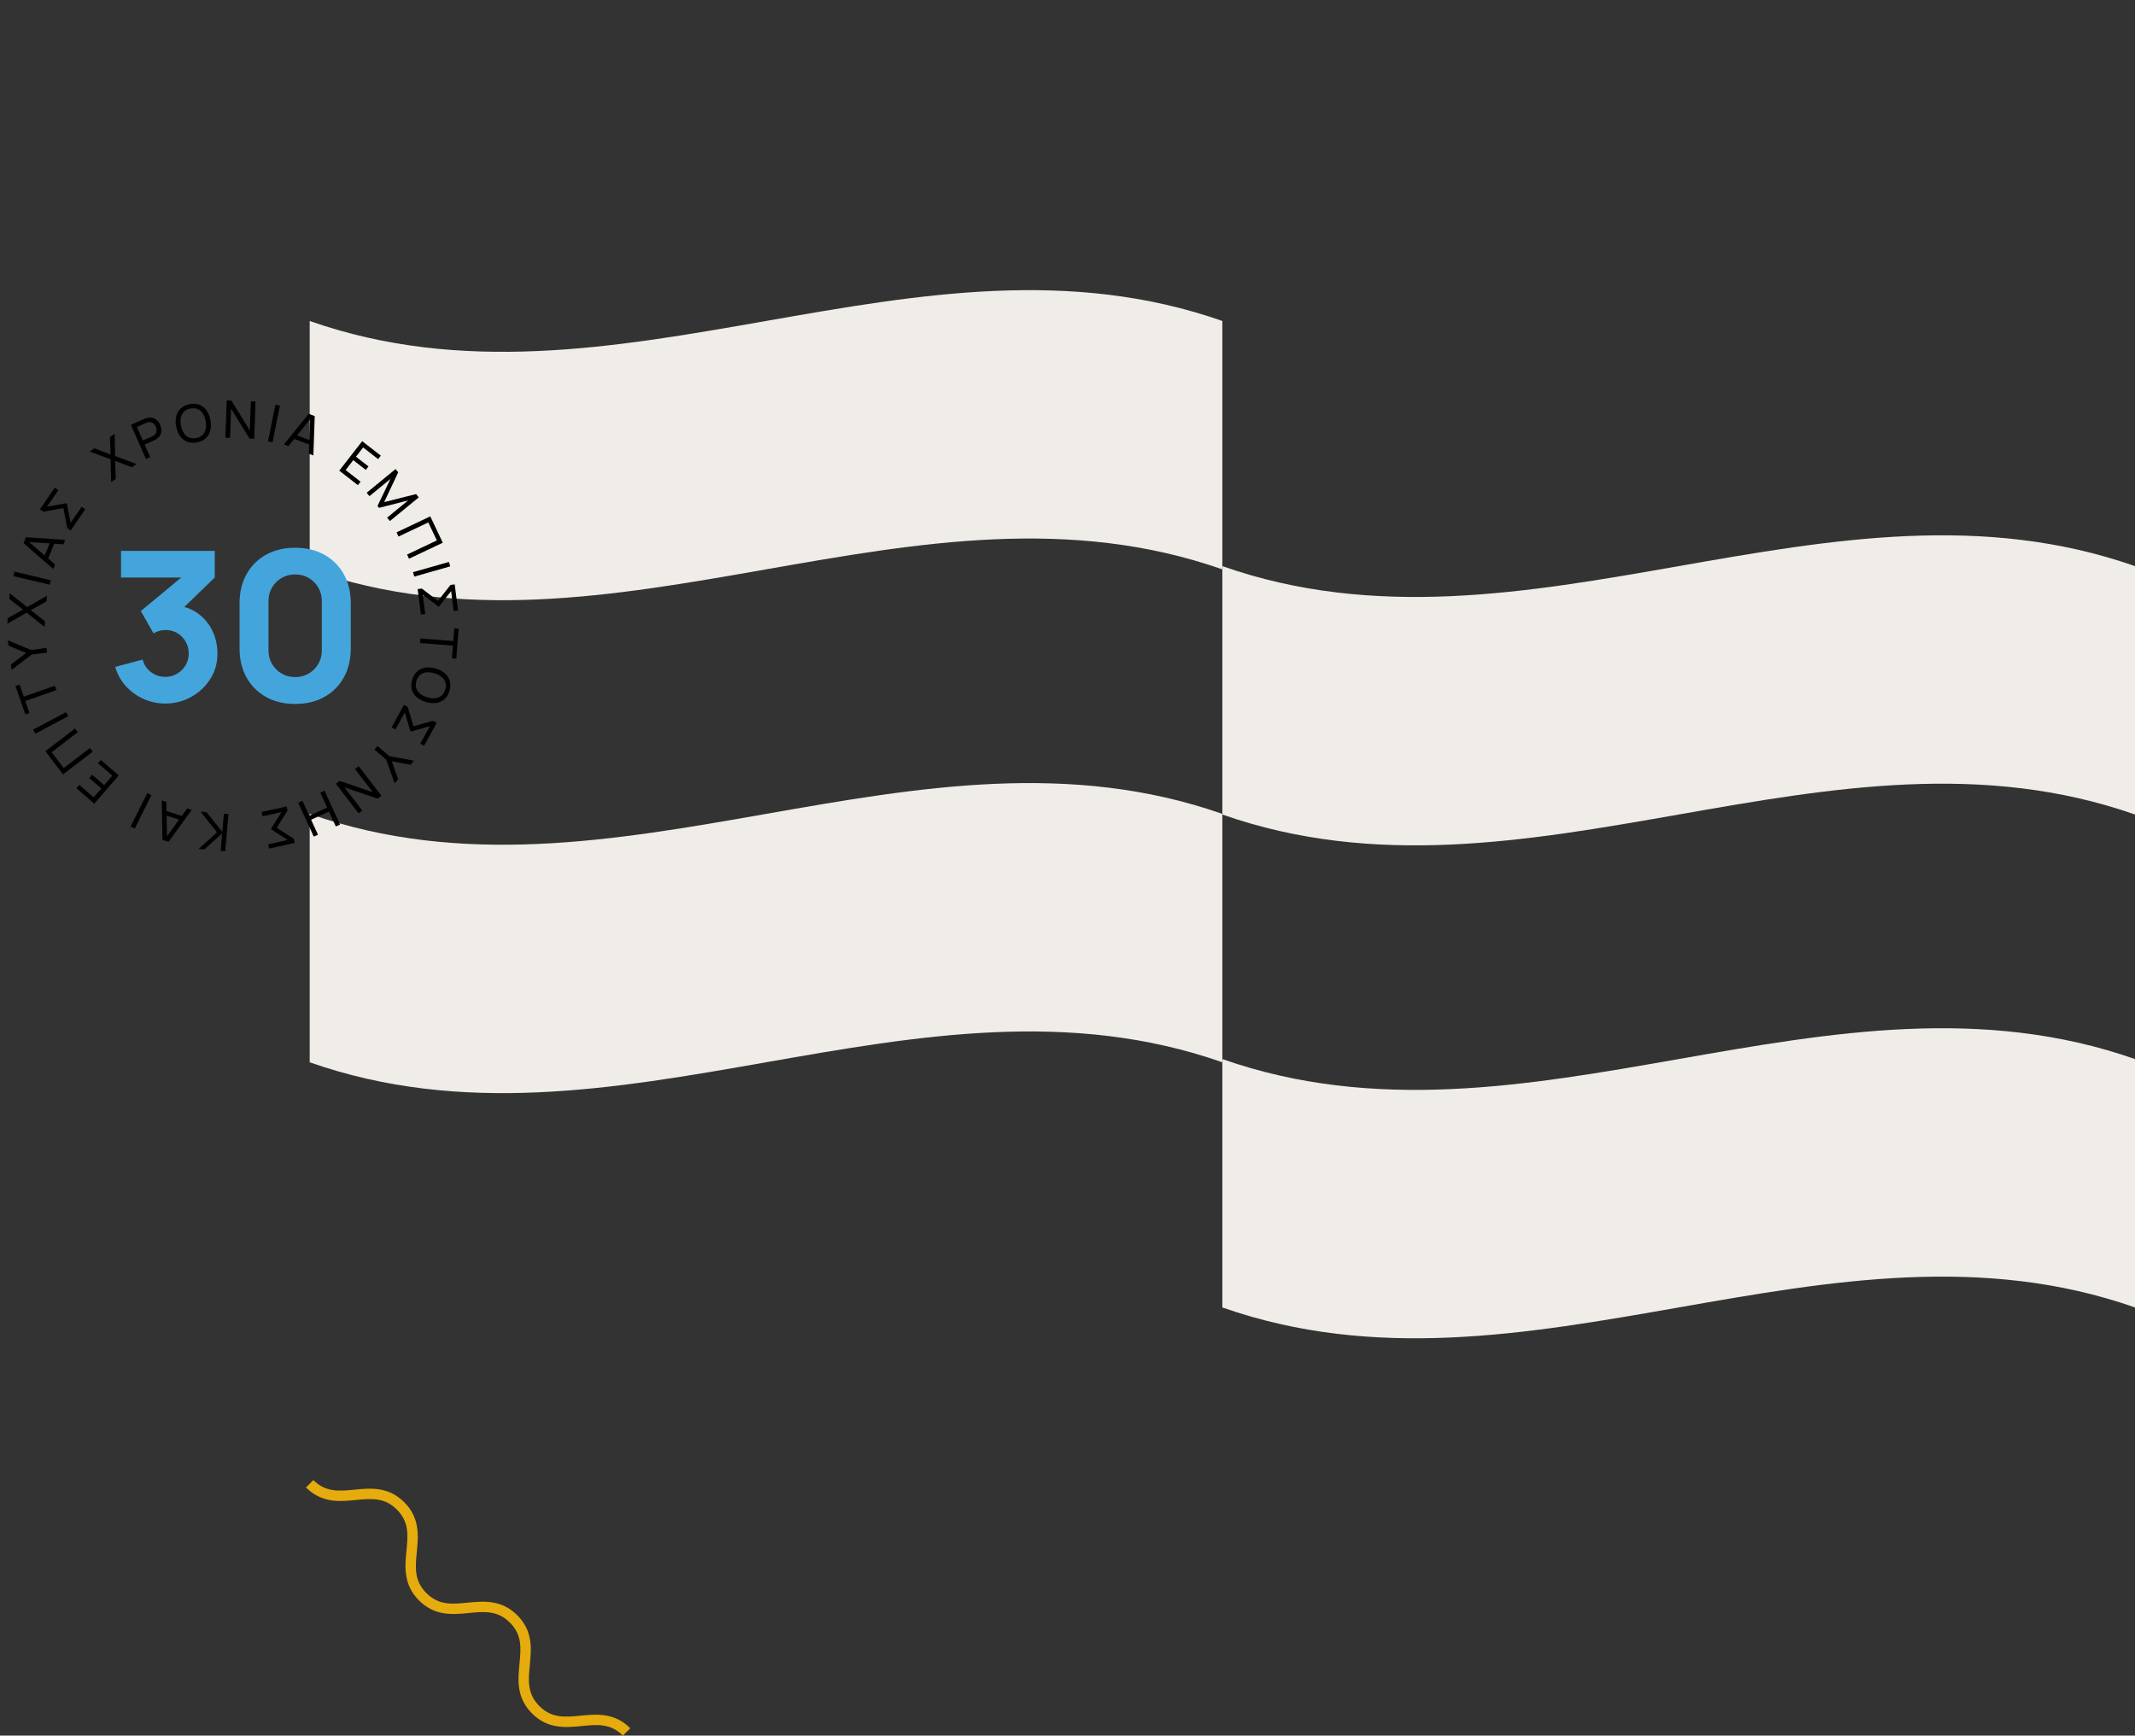
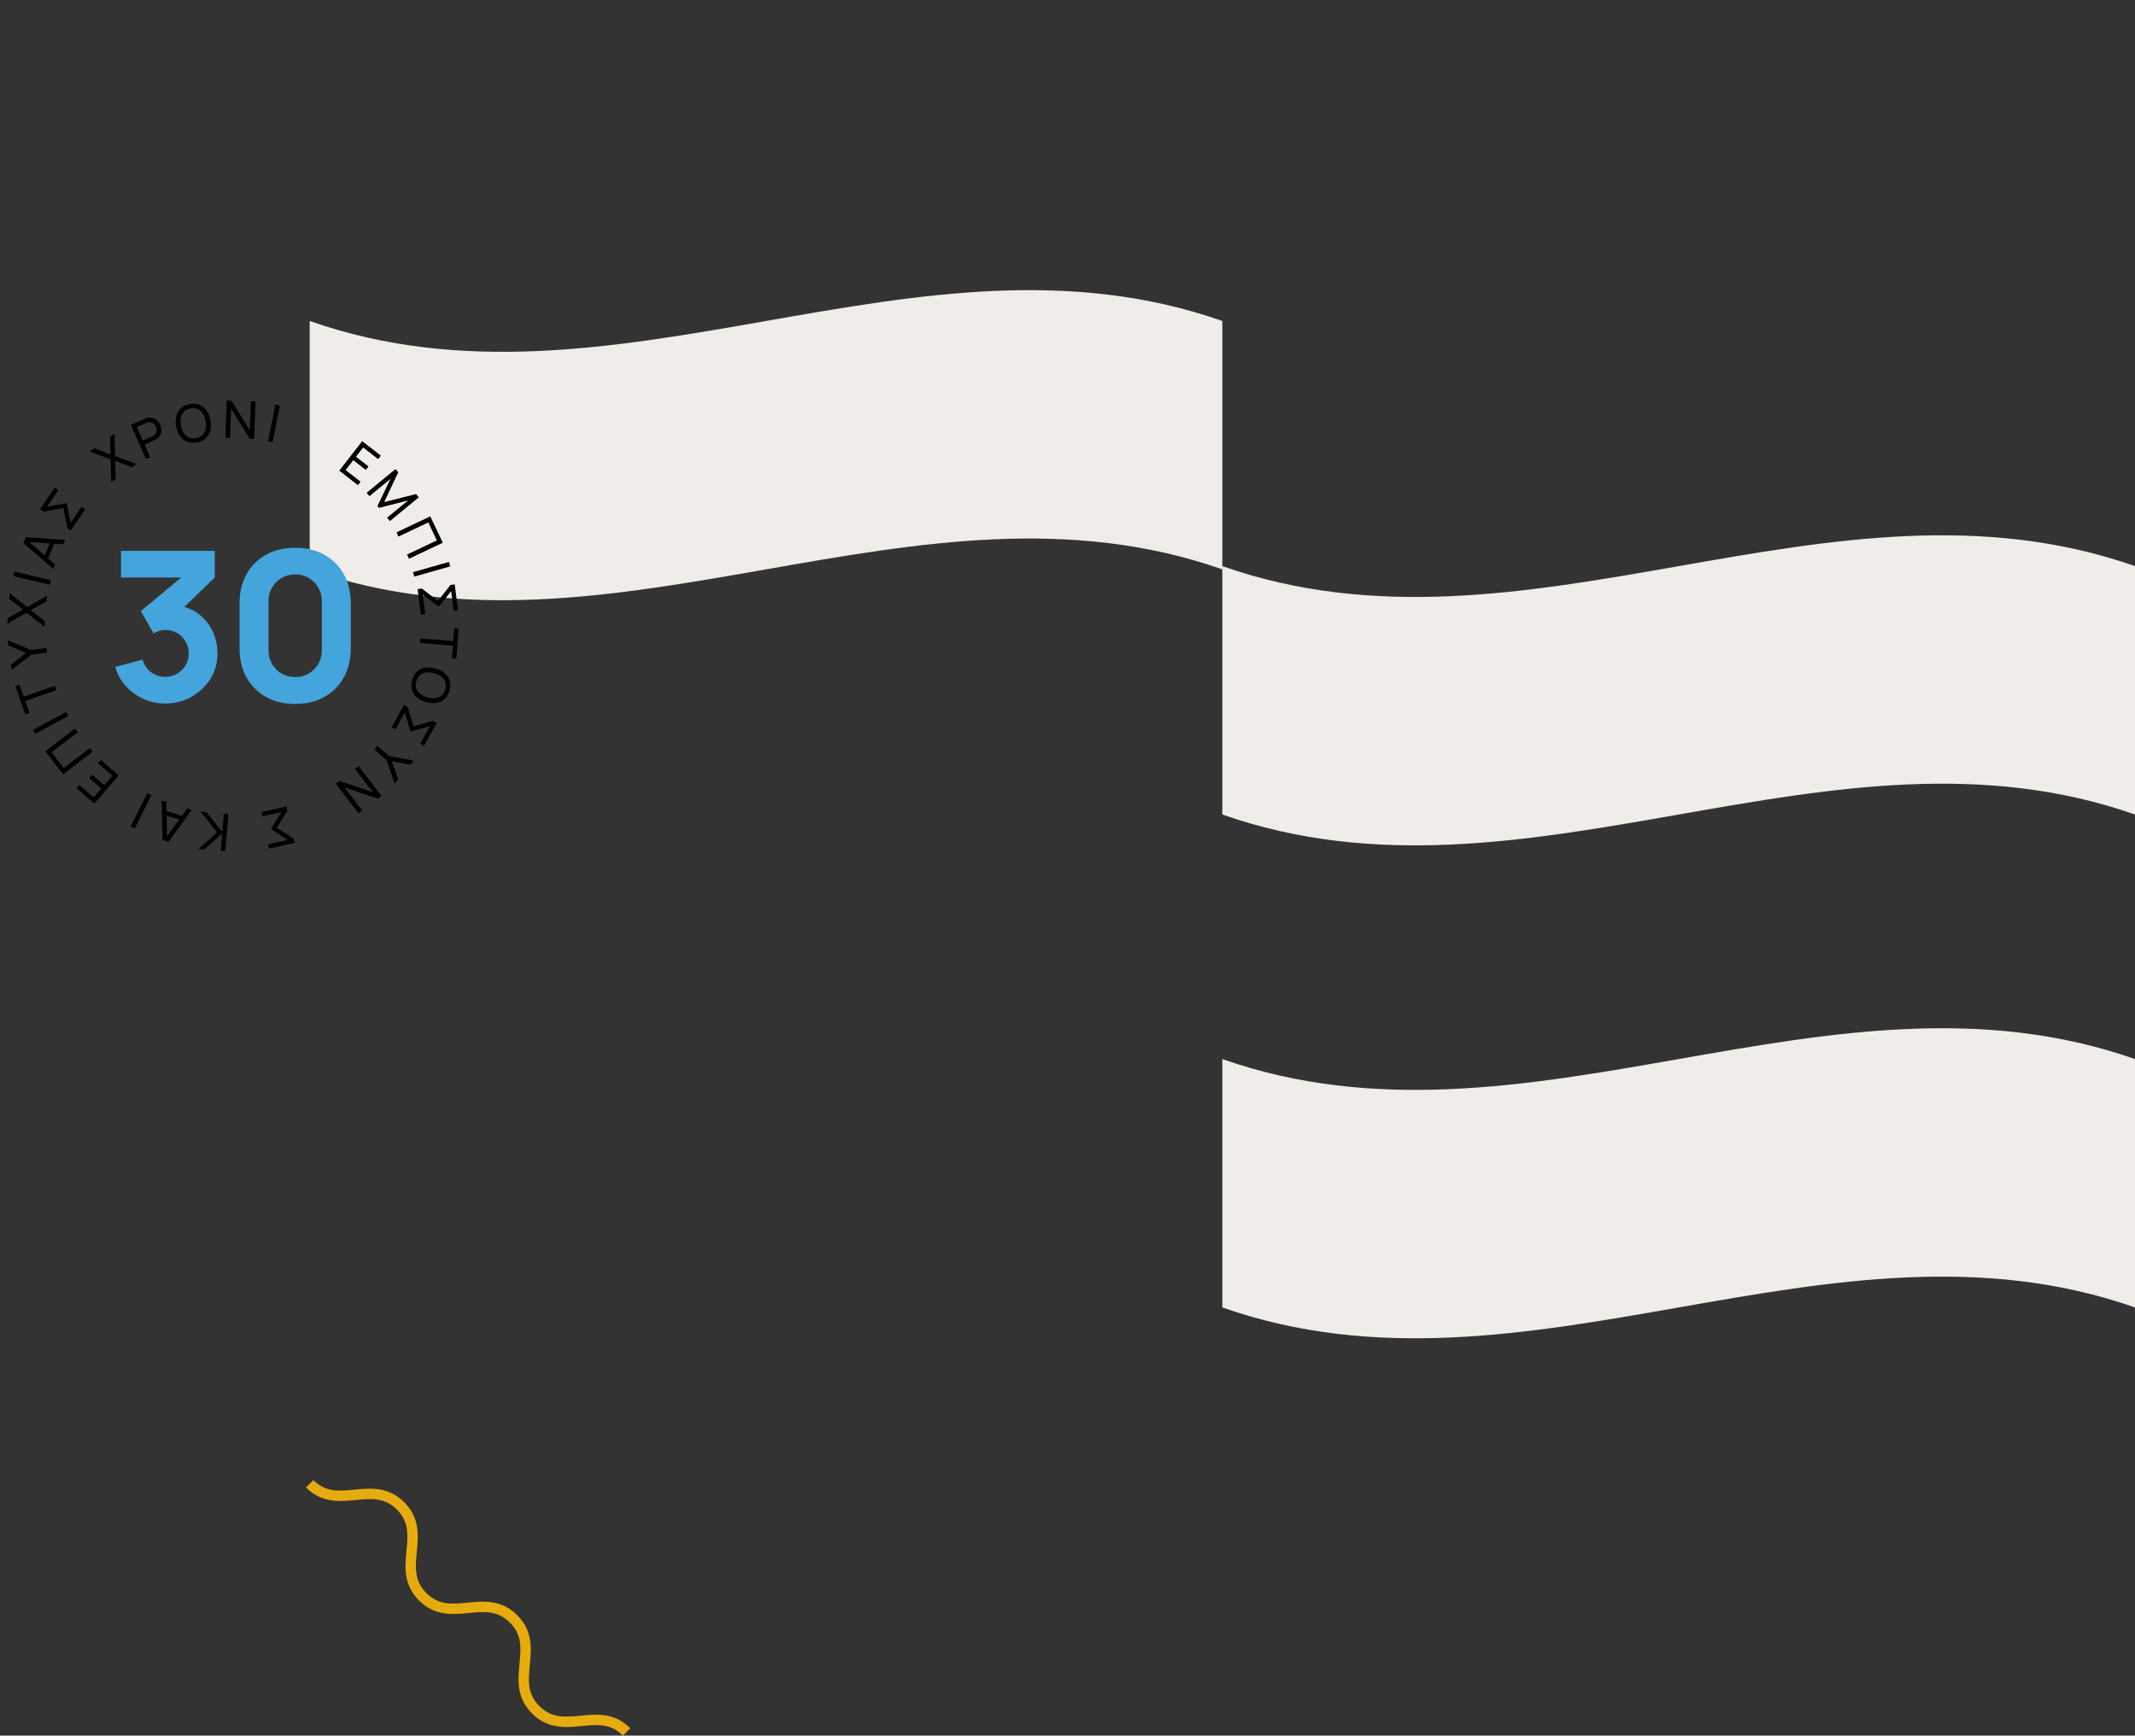
<svg xmlns="http://www.w3.org/2000/svg" version="1.1" id="Layer_1" x="0px" y="0px" width="615px" height="500px" viewBox="0 0 615 500" enable-background="new 0 0 615 500" xml:space="preserve">
  <rect x="0" y="0" width="615" height="500" fill="#333333" stroke="none" />
  <g>
    <g>
      <path fill="#F0ECE8" d="M89.21,92.471c0,42.742,0,28.813,0,71.556c87.624,30.778,175.257-30.777,262.895,0    c0-42.743,0-28.813,0-71.556C264.468,61.701,176.834,123.244,89.21,92.471z" />
-       <path fill="#F0ECE8" d="M89.21,234.475c0,42.742,0,28.814,0,71.556c87.624,30.779,175.257-30.777,262.895,0    c0-42.742,0-28.814,0-71.556C264.468,203.705,176.834,265.248,89.21,234.475z" />
    </g>
    <g>
      <path fill="#F0ECE8" d="M352.105,163.097c0,42.744,0,28.813,0,71.556c87.623,30.779,175.257-30.776,262.896,0    c0-42.742,0-28.812,0-71.556C527.362,132.328,439.729,193.869,352.105,163.097z" />
      <path fill="#F0ECE8" d="M352.105,305.102c0,42.744,0,28.813,0,71.558c87.623,30.776,175.257-30.777,262.896,0    c0-42.744,0-28.813,0-71.558C527.362,274.332,439.729,335.873,352.105,305.102z" />
    </g>
  </g>
  <path fill="#E6AC0D" d="M179.434,500c-3.566-3.567-7.42-3.189-11.881-2.754c-4.558,0.448-9.725,0.95-14.293-3.619  c-4.571-4.571-4.067-9.737-3.622-14.296c0.436-4.462,0.812-8.314-2.758-11.884c-3.567-3.567-7.418-3.191-11.881-2.756  c-4.56,0.441-9.725,0.948-14.294-3.621c-4.571-4.57-4.067-9.736-3.622-14.295c0.436-4.463,0.812-8.314-2.757-11.884  c-3.567-3.565-7.418-3.188-11.882-2.756c-4.559,0.445-9.726,0.949-14.295-3.621l2.121-2.121c3.568,3.568,7.42,3.194,11.882,2.758  c4.56-0.446,9.725-0.95,14.293,3.619c4.571,4.57,4.067,9.736,3.622,14.296c-0.436,4.462-0.812,8.313,2.758,11.883  c3.567,3.568,7.419,3.192,11.881,2.756c4.559-0.444,9.724-0.949,14.294,3.621c4.57,4.571,4.066,9.736,3.622,14.296  c-0.436,4.462-0.812,8.313,2.758,11.884c3.566,3.567,7.419,3.189,11.881,2.754c4.56-0.445,9.725-0.95,14.293,3.619L179.434,500z" />
  <g>
    <path d="M32.018,138.905l-0.16-6.583l-6.021-2.228l1.318-0.943l4.707,1.789l-0.178-5.027l1.325-0.948l0.161,6.417l6.172,2.284   l-1.319,0.943l-4.853-1.84l0.172,5.187L32.018,138.905z" />
    <path d="M42.049,132.233l-4.343-9.846l3.891-1.716c0.096-0.042,0.211-0.089,0.346-0.141c0.136-0.051,0.271-0.093,0.403-0.124   c0.569-0.153,1.098-0.168,1.585-0.046c0.487,0.123,0.917,0.359,1.289,0.709c0.372,0.351,0.674,0.788,0.905,1.312   c0.229,0.52,0.347,1.036,0.352,1.548c0.005,0.512-0.109,0.991-0.347,1.436c-0.236,0.445-0.602,0.825-1.094,1.14   c-0.115,0.072-0.237,0.143-0.365,0.21c-0.128,0.067-0.24,0.122-0.336,0.164l-2.673,1.18l1.604,3.638L42.049,132.233z    M41.152,126.903l2.633-1.161c0.086-0.038,0.184-0.086,0.292-0.145c0.106-0.058,0.207-0.121,0.297-0.188   c0.281-0.212,0.479-0.458,0.593-0.739c0.113-0.281,0.157-0.573,0.132-0.875c-0.025-0.302-0.097-0.59-0.218-0.864   s-0.284-0.521-0.491-0.743s-0.452-0.387-0.737-0.496c-0.284-0.108-0.599-0.127-0.943-0.057c-0.112,0.017-0.227,0.046-0.341,0.089   c-0.115,0.043-0.216,0.083-0.303,0.121l-2.632,1.161L41.152,126.903z" />
    <path d="M56.751,127.442c-1.052,0.205-1.989,0.146-2.813-0.175c-0.824-0.321-1.508-0.858-2.053-1.61   c-0.545-0.751-0.923-1.67-1.135-2.756c-0.212-1.085-0.206-2.079,0.017-2.98c0.224-0.901,0.656-1.655,1.299-2.263   c0.644-0.607,1.49-1.014,2.542-1.218c1.058-0.206,1.997-0.148,2.821,0.173c0.824,0.322,1.507,0.859,2.05,1.611   s0.919,1.671,1.131,2.756c0.212,1.086,0.208,2.079-0.013,2.98c-0.22,0.901-0.652,1.655-1.295,2.262   C58.657,126.83,57.808,127.236,56.751,127.442z M56.508,126.195c0.788-0.148,1.41-0.454,1.866-0.916   c0.456-0.462,0.752-1.039,0.889-1.73c0.137-0.691,0.124-1.458-0.041-2.299c-0.165-0.846-0.439-1.562-0.826-2.146   c-0.385-0.584-0.876-1.004-1.471-1.259c-0.595-0.254-1.287-0.308-2.075-0.159s-1.408,0.452-1.858,0.911   c-0.451,0.459-0.747,1.034-0.887,1.726c-0.139,0.692-0.129,1.461,0.031,2.309c0.159,0.842,0.433,1.555,0.82,2.139   s0.88,1.005,1.476,1.262C55.028,126.289,55.72,126.343,56.508,126.195z" />
    <path d="M64.927,126.109l0.383-10.755l1.345,0.048l5.31,8.602l0.3-8.402l1.344,0.048l-0.383,10.755l-1.344-0.048l-5.311-8.61   l-0.299,8.41L64.927,126.109z" />
    <path d="M77.201,127.155l2.124-10.55l1.304,0.263l-2.125,10.55L77.201,127.155z" />
-     <path d="M81.784,128.036l7.137-8.823l1.736,0.648l-0.389,11.342l-1.295-0.483l0.333-10.533l0.393,0.146l-6.621,8.187   L81.784,128.036z M84.289,126.282l0.436-1.169l5.237,1.955l-0.437,1.169L84.289,126.282z" />
    <path d="M97.726,135.59l6.605-8.496l5.369,4.174l-0.775,0.997l-4.319-3.358l-2.067,2.661l3.61,2.807l-0.774,0.997l-3.611-2.807   l-2.211,2.844l4.319,3.358l-0.775,0.997L97.726,135.59z" />
    <path d="M105.621,141.958l8.319-6.825l0.769,0.936l-4.049,8.58l9.191-2.311l0.777,0.948l-8.315,6.82l-0.801-0.977l6.055-4.967   l-8.379,2.146l-0.45-0.549l3.744-7.797l-6.062,4.972L105.621,141.958z" />
    <path d="M114.223,153.37l9.723-4.612l3.601,7.59l-9.724,4.612l-0.569-1.202l8.582-4.071l-2.46-5.186l-8.582,4.071L114.223,153.37z" />
    <path d="M118.97,164.833l10.35-2.948l0.364,1.279l-10.35,2.948L118.97,164.833z" />
    <path d="M120.309,169.71l1.201-0.152l4.653,3.546l3.605-4.593l1.216-0.154l0.949,7.488l-1.253,0.159l-0.724-5.716l-3.464,4.409   l-0.252,0.032l-4.454-3.405l0.707,5.575l-1.253,0.159L120.309,169.71z" />
    <path d="M121.102,183.93l9.47,0.74l0.286-3.659l1.26,0.099l-0.676,8.643l-1.259-0.098l0.286-3.658l-9.47-0.74L121.102,183.93z" />
    <path d="M118.733,195.81c0.308-1.026,0.795-1.83,1.463-2.41s1.462-0.937,2.381-1.069c0.919-0.133,1.907-0.041,2.968,0.276   c1.06,0.317,1.937,0.784,2.631,1.401c0.694,0.616,1.161,1.35,1.4,2.202c0.238,0.852,0.204,1.791-0.104,2.817   c-0.309,1.031-0.797,1.836-1.465,2.417c-0.668,0.58-1.461,0.936-2.379,1.066c-0.918,0.131-1.907,0.038-2.967-0.28   c-1.061-0.317-1.938-0.783-2.633-1.397c-0.694-0.614-1.161-1.347-1.4-2.198C118.389,197.784,118.424,196.841,118.733,195.81z    M119.95,196.174c-0.235,0.767-0.255,1.459-0.058,2.078s0.57,1.148,1.119,1.591c0.549,0.442,1.233,0.787,2.054,1.033   c0.826,0.248,1.587,0.336,2.284,0.267s1.296-0.309,1.798-0.717c0.502-0.409,0.871-0.997,1.106-1.764   c0.234-0.767,0.254-1.457,0.058-2.069c-0.195-0.612-0.567-1.142-1.116-1.586c-0.548-0.444-1.233-0.793-2.058-1.046   c-0.82-0.25-1.578-0.34-2.276-0.268c-0.697,0.072-1.299,0.312-1.803,0.72C120.555,194.82,120.185,195.407,119.95,196.174z" />
    <path d="M116.368,203.056l1.061,0.584l1.676,5.604l5.618-1.592l1.074,0.59l-3.638,6.614l-1.106-0.609l2.777-5.048l-5.396,1.527   l-0.223-0.123l-1.6-5.375l-2.708,4.924l-1.105-0.609L116.368,203.056z" />
    <path d="M108.722,214.912l3.405,2.906l7.134,1.322l-1.004,1.177l-5.407-0.998l1.841,5.176l-1.004,1.177l-2.433-6.832l-3.405-2.905   L108.722,214.912z" />
    <path d="M103.327,220.731l6.555,8.536l-1.067,0.819l-9.571-3.25l5.12,6.668l-1.066,0.819l-6.554-8.536l1.066-0.819l9.577,3.256   l-5.125-6.674L103.327,220.731z" />
-     <path d="M93.461,227.771l4.493,9.778l-1.208,0.556l-1.981-4.312l-5.146,2.365l1.98,4.312l-1.209,0.555l-4.493-9.778l1.209-0.556   l1.984,4.319l5.146-2.365l-1.984-4.319L93.461,227.771z" />
    <path d="M82.566,232.323l0.263,1.182l-3.104,4.959l4.905,3.168l0.266,1.197l-7.369,1.634l-0.272-1.233l5.625-1.248l-4.709-3.043   l-0.055-0.248l2.98-4.749l-5.487,1.217l-0.272-1.233L82.566,232.323z" />
    <path d="M65.819,234.523l-0.942,10.72l-1.325-0.117l0.443-5.032l-5.134,4.62l-1.667-0.147l5.327-4.775l-4.763-5.978l1.712,0.15   l4.564,5.684l0.461-5.241L65.819,234.523z" />
    <path d="M55.229,233.311l-6.657,9.19l-1.769-0.554L46.587,230.6l1.318,0.414l0.229,10.536l-0.399-0.125l6.176-8.527L55.229,233.311   z M52.821,235.195l-0.374,1.191l-5.333-1.673l0.373-1.191L52.821,235.195z" />
    <path d="M43.611,229.07l-4.8,9.632l-1.189-0.594l4.8-9.632L43.611,229.07z" />
    <path d="M34.199,223.384l-7.04,8.14l-5.145-4.449l0.826-0.955l4.138,3.579l2.205-2.549l-3.459-2.992l0.826-0.956l3.459,2.992   l2.356-2.725l-4.139-3.579l0.826-0.955L34.199,223.384z" />
    <path d="M26.709,216.544l-8.541,6.547l-5.111-6.666l8.541-6.548l0.811,1.056l-7.538,5.779l3.491,4.555l7.538-5.78L26.709,216.544z" />
    <path d="M19.653,206.32l-9.497,5.062l-0.625-1.174l9.497-5.062L19.653,206.32z" />
    <path d="M16.251,198.812l-8.966,3.135l1.211,3.464l-1.192,0.417l-2.861-8.184l1.192-0.417l1.211,3.464l8.967-3.135L16.251,198.812z   " />
    <path d="M13.55,188.003l-4.439,0.575l-5.767,4.402l-0.199-1.534l4.368-3.339l-5.073-2.108l-0.198-1.534l6.697,2.78l4.439-0.575   L13.55,188.003z" />
    <path d="M12.83,180.608l-5.148-4.106l-5.574,3.184l0.124-1.617l4.395-2.458l-3.967-3.093l0.125-1.625l5.021,3.999l5.715-3.263   l-0.125,1.617l-4.526,2.537l4.086,3.2L12.83,180.608z" />
    <path d="M14.317,168.446l-10.472-2.482l0.307-1.294l10.473,2.482L14.317,168.446z" />
    <path d="M15.349,163.908l-8.577-7.431l0.706-1.714l11.322,0.771l-0.527,1.278l-10.515-0.688l0.159-0.387l7.958,6.893   L15.349,163.908z M13.682,161.345l-1.154-0.476l2.131-5.168l1.153,0.476L13.682,161.345z" />
    <path d="M20.367,152.814l-0.998-0.686l-1.111-5.743l-5.749,1.026l-1.01-0.694l4.276-6.219l1.041,0.715l-3.265,4.748l5.52-0.984   l0.209,0.144l1.058,5.507l3.184-4.631l1.041,0.716L20.367,152.814z" />
  </g>
  <g>
    <path fill="#43A5DB" d="M47.582,202.679c-2.159,0-4.22-0.435-6.18-1.305s-3.665-2.095-5.115-3.675s-2.485-3.439-3.104-5.58   l7.92-2.1c0.42,1.58,1.245,2.805,2.475,3.675c1.23,0.87,2.565,1.305,4.005,1.305c1.24,0,2.375-0.3,3.405-0.899   c1.03-0.601,1.85-1.41,2.46-2.431c0.61-1.02,0.915-2.149,0.915-3.39c0-1.86-0.635-3.455-1.905-4.785   c-1.27-1.33-2.895-1.995-4.875-1.995c-0.6,0-1.18,0.086-1.739,0.255c-0.561,0.171-1.101,0.405-1.62,0.705l-3.66-6.42l13.74-11.399   l0.6,1.739h-20.04v-7.68h27v7.68l-10.68,10.32l-0.061-2.28c2.48,0.381,4.575,1.245,6.285,2.596c1.71,1.35,3.01,3.01,3.9,4.979   c0.89,1.97,1.335,4.065,1.335,6.285c0,2.72-0.69,5.165-2.07,7.335s-3.21,3.89-5.49,5.16   C52.803,202.044,50.302,202.679,47.582,202.679z" />
    <path fill="#43A5DB" d="M85.023,202.799c-3.2,0-6-0.67-8.4-2.01s-4.271-3.21-5.61-5.61c-1.34-2.399-2.01-5.199-2.01-8.399v-12.96   c0-3.2,0.67-6,2.01-8.4c1.34-2.399,3.21-4.27,5.61-5.609s5.2-2.011,8.4-2.011c3.199,0,6,0.671,8.399,2.011   c2.4,1.34,4.27,3.21,5.61,5.609c1.34,2.4,2.01,5.2,2.01,8.4v12.96c0,3.2-0.67,6-2.01,8.399c-1.341,2.4-3.21,4.271-5.61,5.61   C91.023,202.129,88.222,202.799,85.023,202.799z M85.023,195.06c1.439,0,2.739-0.34,3.899-1.021c1.16-0.68,2.08-1.6,2.76-2.76   s1.021-2.46,1.021-3.9v-14.22c0-1.44-0.341-2.74-1.021-3.9c-0.68-1.159-1.6-2.079-2.76-2.76c-1.16-0.68-2.46-1.02-3.899-1.02   c-1.44,0-2.741,0.34-3.9,1.02c-1.16,0.681-2.08,1.601-2.76,2.76c-0.681,1.16-1.021,2.46-1.021,3.9v14.22   c0,1.44,0.34,2.74,1.021,3.9c0.68,1.16,1.6,2.08,2.76,2.76C82.281,194.72,83.582,195.06,85.023,195.06z" />
  </g>
</svg>